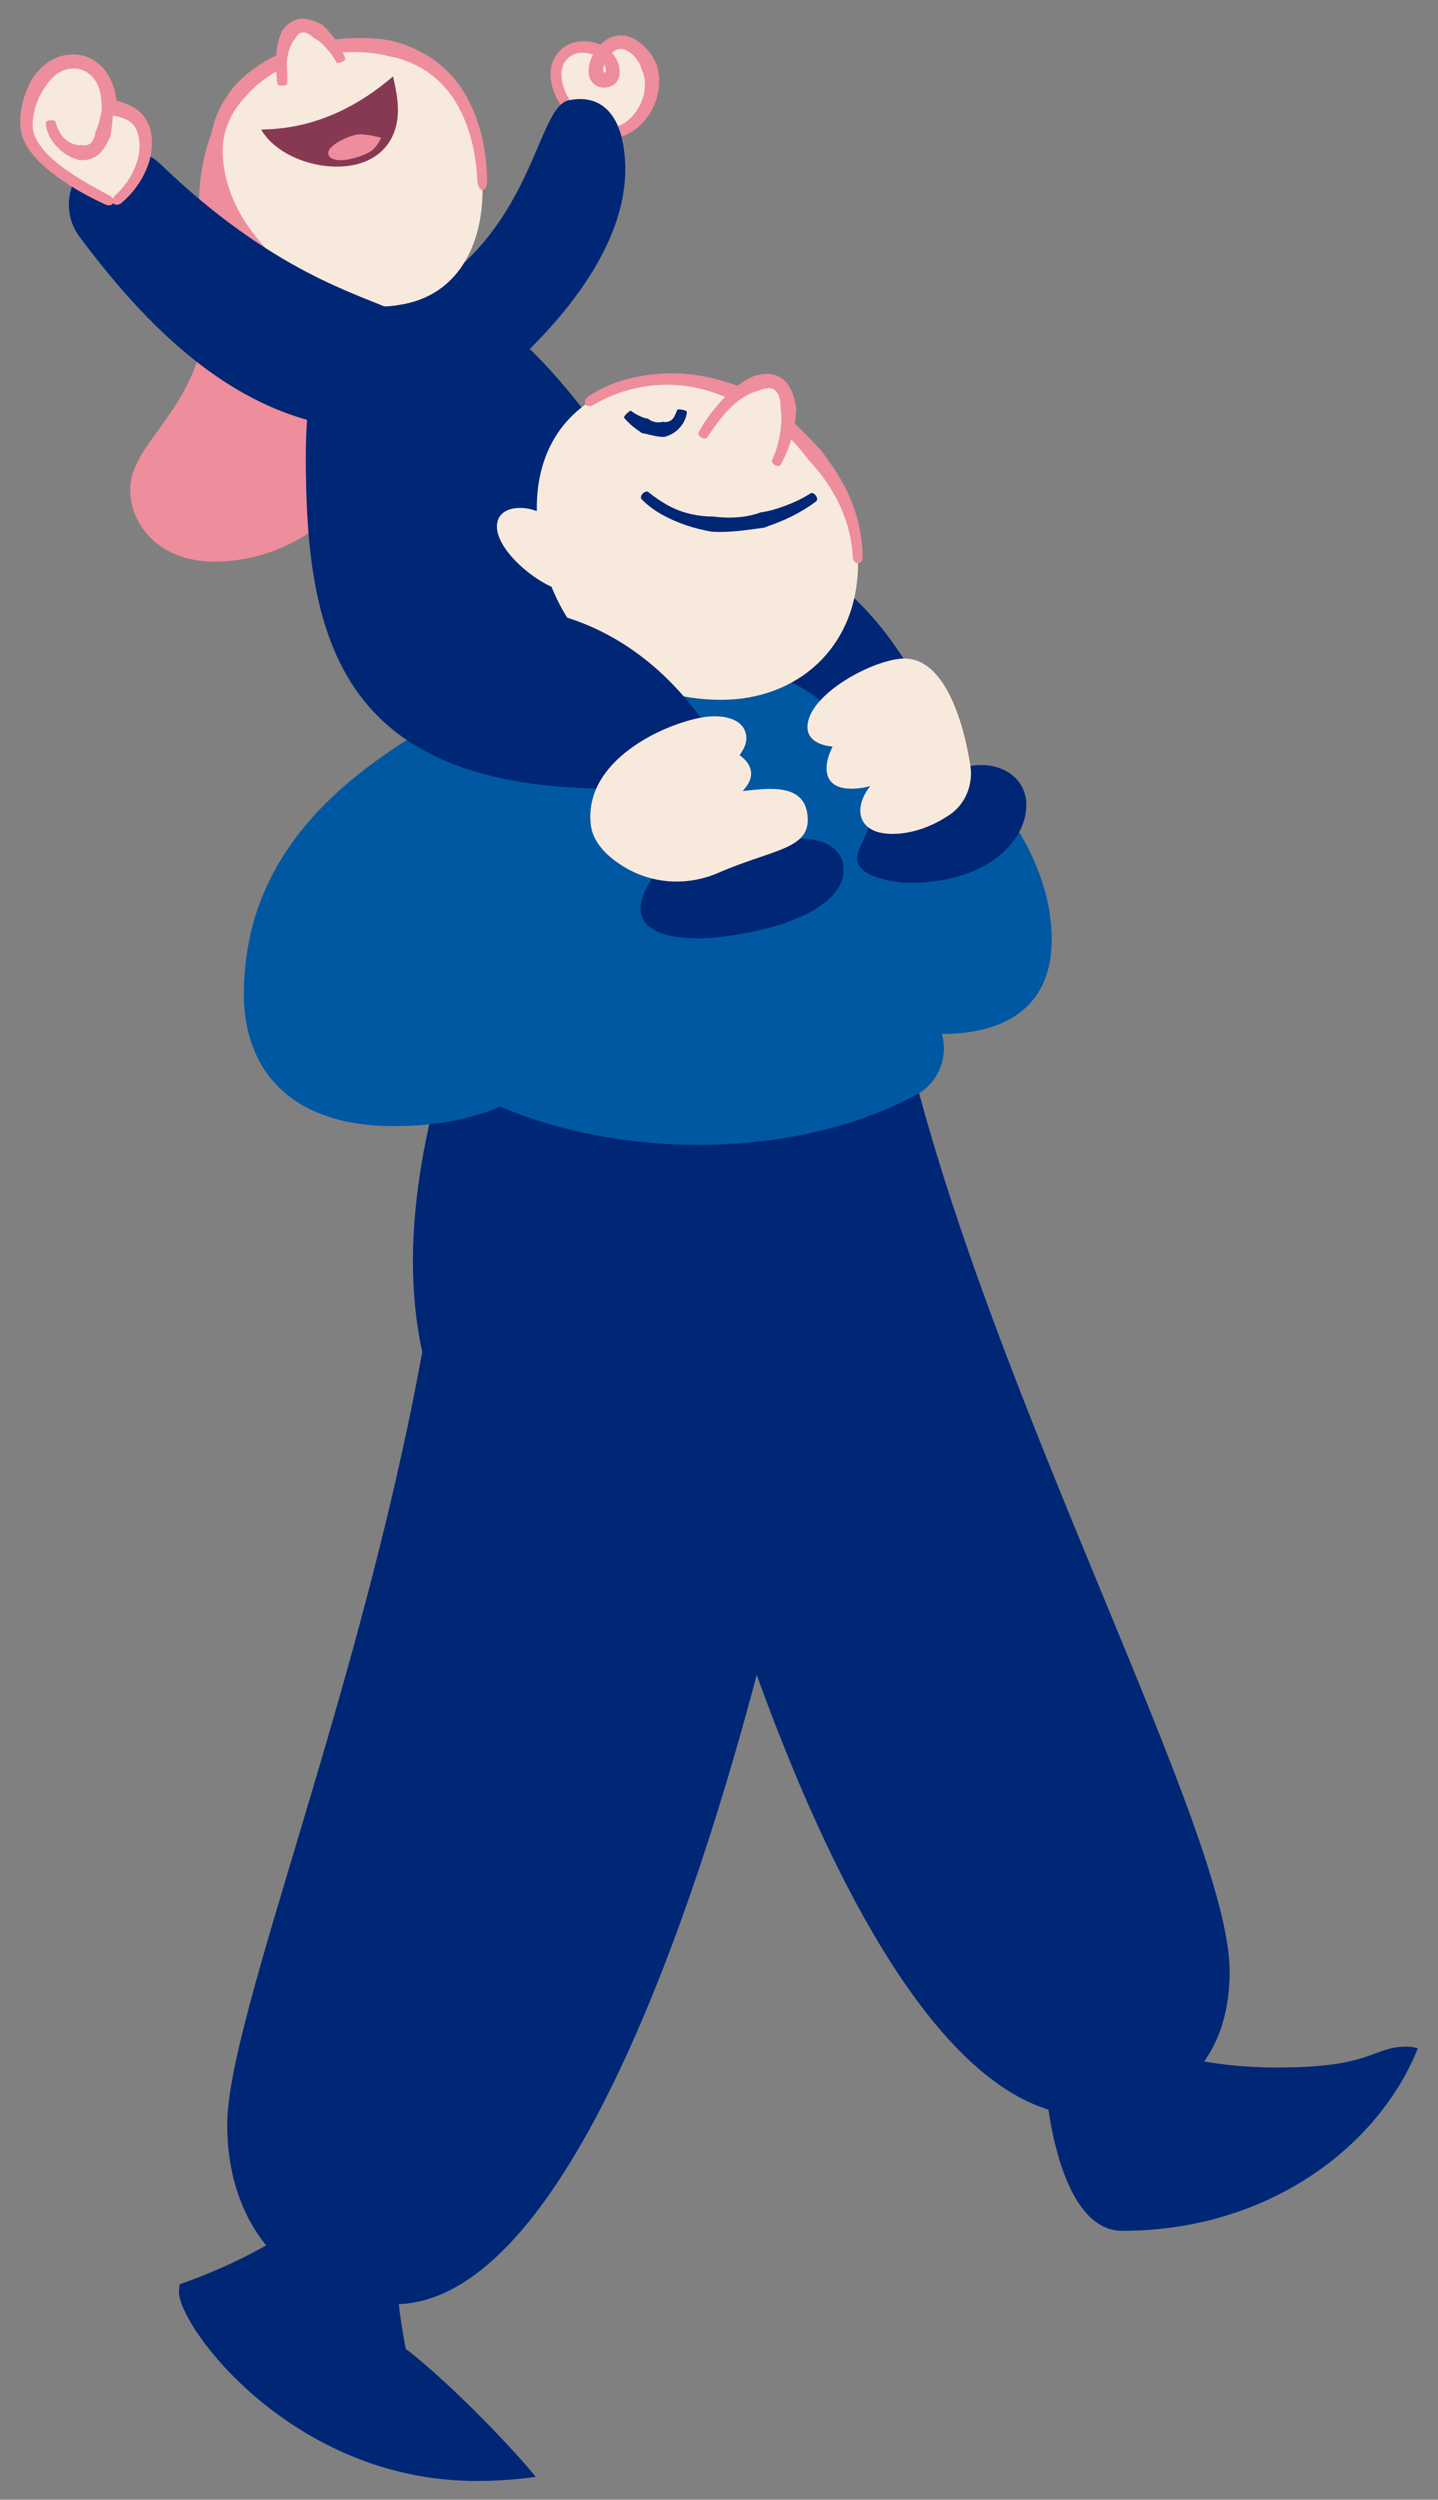
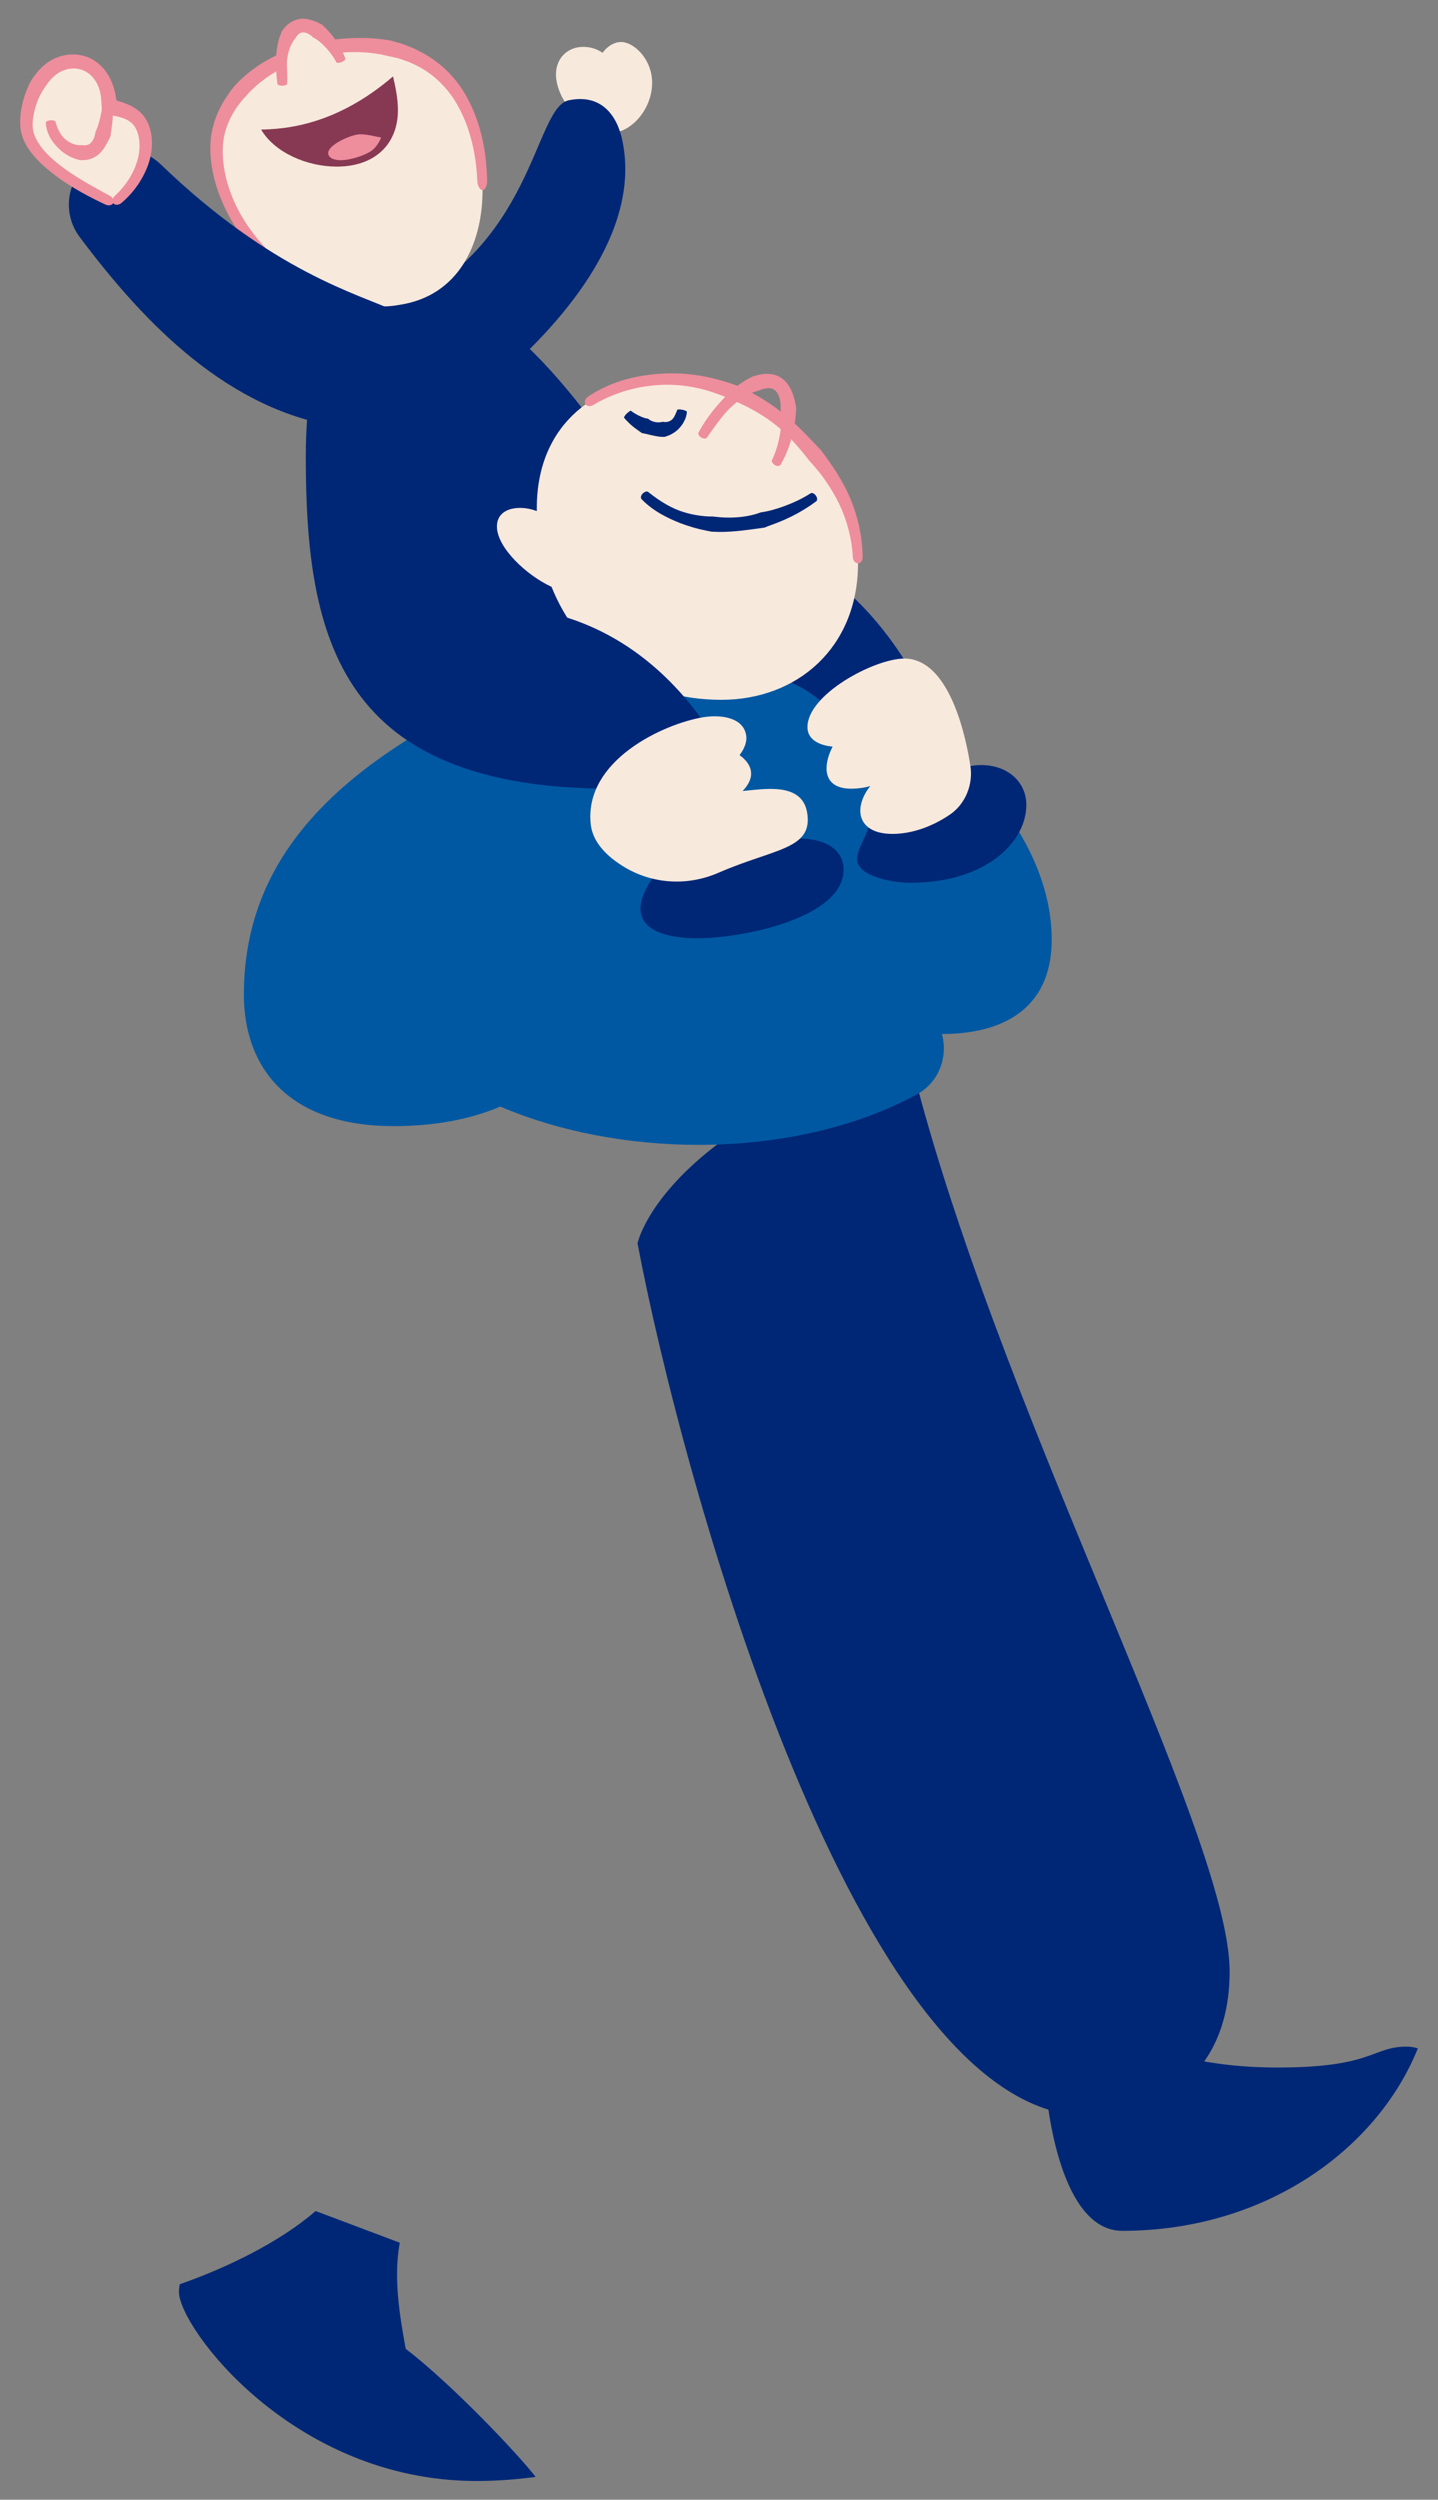
<svg xmlns="http://www.w3.org/2000/svg" version="1.1" x="0px" y="0px" viewBox="0 0 296.36 514.9" style="enable-background:new 0 0 296.36 514.9;" xml:space="preserve">
  <rect x="0" y="0" width="296.36" height="514.9" fill="#808080" stroke="none" />
  <style type="text/css">
	.st0{fill:#002776;}
	.st1{fill:#EE8D9C;}
	.st2{fill:#F8E9DD;}
	.st3{fill:none;}
	.st4{fill:#7EB5D2;}
	.st5{fill:#0058A3;}
	.st6{fill:#873953;}
	.st7{fill:none;stroke:#FE598C;stroke-miterlimit:10;}
</style>
  <g id="fargeflater">
</g>
  <g id="_x39_">
    <g id="med_barn_på_skuldrene_00000169521705467602994590000017607215029746783914_">
      <g>
        <g>
          <g>
            <g>
-               <path class="st1" d="M49.39,17.42c-5.99,7.24-8.41,16.02-8.41,25.27c0,8.24,1.99,10.82,1.99,16.98        c0,24.53-16.13,30.32-16.13,41.23c0,7.3,6.1,14.78,17.22,14.78c25.87,0,42.83-27.36,42.83-52.6c0-7.74-1.56-15.44-4.9-22.54" />
-             </g>
+               </g>
          </g>
        </g>
      </g>
      <g>
        <g>
          <g>
            <g>
              <g>
                <path class="st2" d="M117.85,22.87c-1.75-1.88-3.27-4.84-3.27-7.56c0-3.28,2.36-5.66,5.64-5.66c3.17,0,6.08,2.14,6.08,5.09         c0,0.93-0.41,1.72-1.6,1.75c-0.03,0-0.05,0-0.08,0c-1.26,0-1.8-0.85-1.8-1.99c0-2.32,2.24-5.85,5.2-5.85         c2.53,0,6.38,3.42,6.38,8.43c0,5.25-4.17,10.37-8.88,10.37c-1.26,0-2.55-0.36-3.81-1.19" />
              </g>
            </g>
          </g>
        </g>
        <g>
          <g>
            <g>
              <g>
                <g>
                  <line class="st3" x1="116.46" y1="24.16" x2="119.23" y2="21.59" />
                </g>
              </g>
            </g>
          </g>
          <g>
            <g>
              <g>
                <g>
                  <line class="st3" x1="122.73" y1="24.68" x2="120.67" y2="27.85" />
                </g>
              </g>
            </g>
          </g>
          <g>
            <g>
              <g>
                <g>
-                   <path class="st1" d="M132.57,15.12c0.33,1.04,0.43,2.16,0.29,3.29c-0.18,1.62-0.83,3.24-1.8,4.6          c-1.77,2.61-5.08,4.24-7.95,2.89c-0.49-0.21-1.12-0.07-1.43,0.38c-0.31,0.44-0.08,1.14,0.58,1.46          c1.83,0.93,4.11,1.02,6.06,0.32c1.95-0.69,3.58-2,4.81-3.57c1.27-1.63,2.18-3.57,2.53-5.65c0.26-1.46,0.27-3-0.06-4.49          c-0.06-0.36-0.17-0.7-0.27-1.04c-0.62-1.49-1.56-2.82-2.74-3.93c-1.21-1.05-2.61-2.07-4.68-2.11          c-1.97,0.03-3.55,1.17-4.6,2.4c-1.05,1.28-1.82,2.71-2,4.54c-0.07,0.57,0.03,1.59,0.45,2.29c0.41,0.74,1.13,1.27,1.95,1.47          c1.07,0.18,2.24,0.1,3.22-0.9c0.62-0.69,0.77-1.49,0.78-2.1c0-0.6-0.08-1.12-0.22-1.66c-0.31-1.06-0.92-2-1.67-2.71          c-1.51-1.43-3.49-2.09-5.44-2.12c-1.41-0.01-2.87,0.37-4.08,1.2c-1.21,0.83-2.12,2.09-2.53,3.46          c-0.53,1.74-0.34,3.56,0.17,5.15c0.52,1.61,1.34,3.07,2.39,4.35c0.43,0.53,1.13,0.61,1.52,0.24c0.39-0.37,0.4-1,0.08-1.46          c-1.6-2.28-2.73-5.29-2-7.62c0.55-1.88,2.41-3.09,4.42-2.94c1.39,0.06,2.78,0.64,3.64,1.59c0.43,0.47,0.71,1.01,0.83,1.57          c0.04,0.27,0.06,0.59,0.04,0.82c-0.02,0.24-0.15,0.18,0.08,0.33c-0.12-0.28-0.21-0.18-0.32-0.24          c-0.08,0-0.17-0.05-0.22-0.12c-0.05-0.11-0.08-0.06-0.06-0.43c0.05-1.83,1.9-4.36,3.63-4.3c0.75-0.03,1.85,0.6,2.63,1.4          c0.79,0.83,1.42,1.86,1.71,2.97C132.4,14.66,132.51,14.88,132.57,15.12z" />
-                 </g>
+                   </g>
              </g>
            </g>
          </g>
        </g>
      </g>
      <g>
        <g>
          <g>
            <g>
              <path class="st0" d="M79.99,63.99c30.17-12.18,29.95-41.85,37.25-43.34c6.52-1.33,9.92,2.87,11.05,8.42        c3.88,18.98-12.53,37.93-27.39,50.37" />
            </g>
          </g>
        </g>
      </g>
      <g>
        <g>
          <g>
            <g>
              <g>
                <path class="st0" d="M187.17,216.39c17.41,72.14,66.25,161,66.25,189.7c0,20.4-13.59,29.72-29.27,29.72         c-47.6,0-83.6-131.17-92.76-179.72C131.4,256.09,136.08,233.13,187.17,216.39z" />
              </g>
            </g>
          </g>
        </g>
        <g>
          <g>
            <g>
              <g>
-                 <path class="st0" d="M187.17,216.39c-15.62,0.23-31.27,0.66-46.9,0.66c-15.82,0-31.64-0.44-47.4-1.95         c-4.56,14.76-7.77,29.93-7.77,44.69c0,6.33,0.59,12.58,1.92,18.69c-12.86,70.71-40.19,137.22-40.19,159.15         c0,24.05,16.33,37.01,34.45,37.01c45.01,0,78.33-134.39,88.01-189.59C169.3,285.04,195.39,273.94,187.17,216.39z" />
-               </g>
+                 </g>
            </g>
          </g>
        </g>
        <g>
          <g>
            <g>
              <g>
                <path class="st0" d="M215.37,427.67c0.29,6.62,3.31,31.84,15.92,31.84c29.8,0,52.66-17.07,60.92-37.58         c-0.73-0.25-1.53-0.36-2.36-0.36c-7.07,0-6.81,4.3-26.46,4.3c-9.89,0-19.53-1.34-28.98-5.26" />
              </g>
            </g>
          </g>
        </g>
        <g>
          <g>
            <g>
              <g>
                <path class="st0" d="M65.04,455.43c-7.42,6.46-18.55,11.8-27.99,15.08c-0.11,0.54-0.17,1.08-0.17,1.61         c0,7.18,23.39,38.92,61.33,38.92c3.92,0,7.98-0.28,12.18-0.84c-3.42-4.46-17.14-19.01-26.77-26.38         c-0.93-5.05-1.79-10.2-1.79-15.26c0-2.22,0.17-4.43,0.56-6.6" />
              </g>
            </g>
          </g>
        </g>
      </g>
      <g>
        <g>
          <g>
            <g>
              <path class="st5" d="M148.98,133.49c11.26,1.17,22.27,4.46,32.03,10.19c19.16,11.25,35.74,30.3,35.74,49.86        c0,14.7-10.72,19.47-22.63,19.44c0,0,0,0,0,0l0,0c1.34,4.83-0.73,10.05-5.14,12.44c-12.95,7.02-28.99,10.4-45.03,10.4        c-14.34,0-28.68-2.69-40.84-7.88c-6.18,2.59-13.29,4.02-22.02,4.02c-21.41,0-30.83-11.81-30.83-27.11        c0-32.82,26.17-50.19,54.08-63.55c13.85-6.63,29.23-9.4,44.51-7.82L148.98,133.49z" />
            </g>
          </g>
        </g>
      </g>
      <g>
        <g>
          <g>
            <g>
              <path class="st0" d="M133.15,103.31c0.11,0.11-24.56-41.96-42.83-41.96c-11.95,0-18.62-0.99-25.11,18.66l50.07,69.55        l29.86-29.16L133.15,103.31z" />
            </g>
          </g>
        </g>
      </g>
      <g>
        <g>
          <g>
            <g>
              <g>
                <path class="st0" d="M158.54,139.14c12.55,2.7,21.02,15.27,21.02,28.17c0,3.96-2.92,7.04-2.92,9.64         c0,3.58,7.36,4.89,10.9,4.89c15.68,0,23.98-8.41,23.98-16.03c0-4.83-3.94-8.22-9.28-8.22c-2.2,0-4.64,0.58-7.13,1.87         c-1-15.34-14.46-35.15-26.97-42.32" />
              </g>
            </g>
          </g>
        </g>
        <g>
          <g>
            <g>
              <g>
                <path class="st2" d="M179.33,161.93c-1.35,1.72-2.05,3.53-2.03,5.11c0.03,2.71,2.18,4.79,6.81,4.73         c3.97-0.05,8.09-1.55,11.66-3.98c3.13-2.13,4.85-6.12,4.21-10.12c-1.48-9.4-5.41-22.12-13.69-22.02         c-6.21,0.08-19.97,7.44-19.88,14.19c0.03,2.52,2.45,3.7,5.19,3.95c-0.78,1.49-1.27,3.11-1.26,4.54         c0.03,2.34,1.44,4.18,5.27,4.13C177.06,162.43,178.27,162.23,179.33,161.93z" />
              </g>
            </g>
          </g>
        </g>
      </g>
      <g>
        <g>
          <g>
            <g>
              <g>
                <path class="st2" d="M113.67,120.88c-5.16-2.38-11.26-8.08-11.26-12.44c0-2.69,2.21-3.82,4.76-3.82         c1.2,0,2.36,0.24,3.46,0.66c0-0.21,0-0.42,0-0.63c0-17.52,12.61-26.56,27.53-26.56c9.1,0,19.47,4.53,26.15,11.64         c5.3,5.64,12.52,13.56,12.52,26.31c0,17.38-12.56,28.11-28.15,28.11C131.52,144.15,119.1,134.45,113.67,120.88z" />
              </g>
            </g>
          </g>
        </g>
        <g>
          <g>
            <g>
              <g>
                <g>
                  <line class="st3" x1="119.56" y1="81.75" x2="121.78" y2="84.83" />
                </g>
              </g>
            </g>
          </g>
          <g>
            <g>
              <g>
                <g>
                  <path class="st1" d="M167.38,95.55c0.91,1.05,1.82,2.11,2.6,3.25c1.15,1.63,2.18,3.34,3.03,5.13          c1.59,3.4,2.57,7.1,2.75,10.89c0.04,0.67,0.52,1.2,1.07,1.21s0.97-0.57,0.96-1.28c-0.05-4.06-0.92-8.13-2.48-11.91          c-0.81-1.97-1.84-3.83-2.97-5.62c-0.79-1.26-1.65-2.46-2.52-3.65l-0.62-0.83c-2.13-2.23-4.18-4.46-6.59-6.58          c-2.39-2.05-4.99-3.82-7.71-5.28c-0.95-0.49-1.9-0.99-2.88-1.4c-0.65-0.24-1.3-0.47-1.97-0.67          c-3.61-1.18-7.39-1.87-11.21-1.91c-2.73-0.02-5.45,0.25-8.13,0.82c-3.33,0.72-6.69,2.03-9.57,4.03          c-0.58,0.41-0.77,1.11-0.46,1.54c0.32,0.43,1,0.49,1.55,0.15c2.77-1.66,5.86-2.85,8.97-3.52c2.48-0.51,5.04-0.77,7.59-0.64          c3.52,0.13,7.01,1,10.29,2.32c0.58,0.23,1.14,0.49,1.7,0.76c0.93,0.35,1.84,0.78,2.74,1.21c2.56,1.26,5.04,2.83,7.26,4.72          c2.16,1.88,4.17,4.22,5.96,6.55L167.38,95.55z" />
                </g>
              </g>
            </g>
          </g>
        </g>
        <g>
          <g>
            <g>
              <g>
                <g>
-                   <path class="st2" d="M144.52,90.13c2.81-4.69,6.96-10.11,12.28-11.45c3.06-0.78,4.72,0.83,5.38,3.43          c0.99,3.89-0.28,10-2.49,13.68" />
-                 </g>
+                   </g>
              </g>
            </g>
          </g>
          <g>
            <g>
              <g>
                <g>
                  <g>
                    <line class="st3" x1="142.89" y1="89.16" x2="146.14" y2="91.11" />
                  </g>
                </g>
              </g>
            </g>
            <g>
              <g>
                <g>
                  <g>
                    <line class="st3" x1="158.06" y1="94.81" x2="161.3" y2="96.76" />
                  </g>
                </g>
              </g>
            </g>
            <g>
              <g>
                <g>
                  <g>
                    <path class="st1" d="M160.94,84.66c0.07,0.64,0.12,1.3,0.09,1.96c-0.04,0.96-0.13,1.92-0.3,2.88           c-0.31,1.82-0.83,3.62-1.63,5.26c-0.14,0.28,0.13,0.75,0.59,1.03c0.46,0.28,0.99,0.26,1.18-0.06           c1.05-1.8,1.8-3.72,2.34-5.71c0.28-1.03,0.49-2.09,0.63-3.16c0.11-0.75,0.18-1.52,0.22-2.31c0.02-0.18,0.01-0.37,0.02-0.56           c-0.29-1.63-0.62-3.37-1.84-4.99c-0.6-0.8-1.53-1.47-2.55-1.77c-1.01-0.3-2.01-0.26-2.89-0.11           c-0.62,0.11-1.15,0.27-1.71,0.45c-0.33,0.17-0.68,0.33-1,0.52c-1.78,0.99-3.29,2.26-4.62,3.63           c-0.96,0.99-1.86,2.02-2.69,3.08c-1.04,1.33-2.01,2.77-2.81,4.28c-0.16,0.31,0.09,0.77,0.55,1.05           c0.46,0.27,0.98,0.28,1.17,0.01c0.95-1.34,1.88-2.7,2.87-3.94c0.78-0.99,1.62-1.94,2.56-2.76           c1.28-1.17,2.74-2.08,4.25-2.68c0.27-0.1,0.54-0.16,0.81-0.24c0.4-0.16,0.85-0.33,1.24-0.42c1.15-0.29,2.02-0.15,2.63,0.64           c0.64,0.8,0.9,2.18,0.82,3.5C160.89,84.38,160.92,84.52,160.94,84.66z" />
                  </g>
                </g>
              </g>
            </g>
          </g>
        </g>
        <g>
          <g>
            <g>
              <g>
                <g>
                  <line class="st3" x1="133.75" y1="100.29" x2="131.12" y2="103.01" />
                </g>
              </g>
            </g>
          </g>
          <g>
            <g>
              <g>
                <g>
                  <line class="st3" x1="169.25" y1="103.62" x2="167.04" y2="100.55" />
                </g>
              </g>
            </g>
          </g>
          <g>
            <g>
              <g>
                <g>
                  <path class="st0" d="M158.05,108.47c0.71-0.24,1.4-0.52,2.09-0.78c1-0.38,1.97-0.81,2.93-1.28          c1.81-0.89,3.53-1.95,5.14-3.14c0.29-0.21,0.25-0.75-0.07-1.19c-0.32-0.44-0.8-0.65-1.07-0.47          c-1.59,1.01-3.29,1.84-5.05,2.5c-0.91,0.35-1.84,0.65-2.77,0.92c-0.66,0.18-1.32,0.33-1.99,0.44l-0.47,0.07          c-2.68,1-5.66,1.22-8.44,1c-0.48-0.05-0.96-0.08-1.44-0.15l-0.94-0.01c-1.72-0.1-3.43-0.38-5.08-0.9          c-1.19-0.36-2.33-0.88-3.41-1.48c-1.35-0.75-2.66-1.68-3.9-2.67c-0.25-0.2-0.76-0.04-1.13,0.34          c-0.37,0.38-0.47,0.89-0.23,1.15c1.21,1.26,2.67,2.31,4.16,3.15c1.2,0.67,2.44,1.24,3.72,1.75          c1.78,0.68,3.63,1.23,5.51,1.59l1,0.2c0.54,0.04,1.08,0.04,1.63,0.06c3.11,0.01,6.23-0.46,9.35-0.9L158.05,108.47z" />
                </g>
              </g>
            </g>
          </g>
        </g>
        <g>
          <g>
            <g>
              <g>
                <g>
                  <line class="st3" x1="142.48" y1="84.74" x2="138.76" y2="84.04" />
                </g>
              </g>
            </g>
          </g>
          <g>
            <g>
              <g>
                <g>
                  <line class="st3" x1="130.53" y1="83.86" x2="127.81" y2="86.49" />
                </g>
              </g>
            </g>
          </g>
          <g>
            <g>
              <g>
                <g>
                  <path class="st0" d="M133.4,86.22c-0.24-0.04-0.47-0.09-0.7-0.17c-0.32-0.12-0.64-0.25-0.96-0.4          c-0.6-0.28-1.18-0.62-1.7-1.03c-0.09-0.07-0.49,0.19-0.88,0.57c-0.39,0.38-0.63,0.77-0.53,0.88          c0.53,0.62,1.1,1.19,1.73,1.72c0.33,0.27,0.67,0.53,1.02,0.77l0.75,0.53l0.18,0.13c1.3,0.2,2.51,0.65,3.92,0.76          c0.24,0.01,0.49,0.02,0.74,0.01c0.16-0.04,0.32-0.1,0.47-0.16c0.86-0.27,1.68-0.78,2.33-1.4c0.46-0.46,0.85-0.96,1.14-1.49          c0.37-0.66,0.61-1.38,0.65-2.1c0.01-0.15-0.41-0.34-0.94-0.44c-0.53-0.1-0.98-0.09-1.03,0.01c-0.23,0.51-0.4,1.01-0.64,1.42          c-0.19,0.33-0.42,0.61-0.72,0.79c-0.4,0.26-0.87,0.35-1.35,0.31c-0.09-0.01-0.17-0.03-0.26-0.05          c-0.13,0.04-0.27,0.06-0.41,0.08c-0.82,0.12-1.87-0.03-2.64-0.71L133.4,86.22z" />
                </g>
              </g>
            </g>
          </g>
        </g>
      </g>
      <g>
        <g>
          <g>
            <g>
              <path class="st5" d="M109.13,223.55c12.06-2.64,31.74-21.57,31.74-42.69c0-9.63-10.7-18.09-18.94-18.09        c-14.19,0-38.25,30.47-46.28,42.07" />
            </g>
          </g>
        </g>
      </g>
      <g>
        <g>
          <g>
            <g>
              <path class="st0" d="M64.81,74.6c-1.2,6.07-1.79,12.76-1.79,19.49c0,37.58,6.99,68.69,63.82,68.37        c0.87,6.06,4.21,12.71,8.53,17.16c-2.35,3.1-3.37,5.58-3.37,7.54c0,4.38,5.11,6.11,11.72,6.11c9.38,0,30.14-4.21,30.14-14.13        c0-4.45-4.33-6.39-8.79-6.39c-2.72,0-5.41,0.75-7.91,1.95c-6.28-22.3-21.13-43.94-45.6-48.85L64.81,74.6z" />
            </g>
          </g>
        </g>
      </g>
      <g>
        <g>
          <g>
            <g>
              <g>
                <path class="st2" d="M128.25,178.34c6.07,3.84,13.45,4.21,19.83,1.43c11.59-5.05,19.55-4.77,18.26-12.41         c-1.08-6.38-9.15-4.77-13.29-4.43c1.46-1.52,1.91-2.91,1.7-4.15c-0.21-1.27-1.12-2.36-2.33-3.24         c0.98-1.3,1.59-2.74,1.35-4.13c-0.61-3.63-5.2-4.29-8.97-3.65c-7.98,1.35-24.43,8.81-23.06,21.99         C122.1,173.2,124.64,176.06,128.25,178.34z" />
              </g>
            </g>
          </g>
        </g>
      </g>
      <g>
        <g>
          <g>
            <g>
              <path class="st2" d="M82.37,62.79c-1.27,0.23-2.48,0.34-3.76,0.34c-15.31,0-33.97-17.13-33.97-32.44        c0-10.17,10.52-21.41,29.05-21.41c17.51,0,25.76,12.39,25.76,29.88C99.45,50.36,94.44,60.94,82.37,62.79z" />
            </g>
          </g>
        </g>
      </g>
      <g>
        <g>
          <g>
            <g>
              <g>
                <line class="st3" x1="63.95" y1="61.36" x2="65.51" y2="57.91" />
              </g>
            </g>
          </g>
        </g>
        <g>
          <g>
            <g>
              <g>
                <path class="st1" d="M81.24,11.82c1.05,0.17,2,0.62,3,0.93c0.95,0.42,1.91,0.86,2.8,1.39c2.59,1.54,4.81,3.71,6.49,6.26         c3.15,4.9,4.59,10.88,4.84,16.85c0.04,1.06,0.54,1.91,1.08,1.91c0.54,0,0.96-0.88,0.94-1.99         c-0.12-6.24-1.41-12.67-4.79-18.23c-1.76-2.86-4.2-5.37-7.07-7.2c-1-0.65-2.07-1.19-3.14-1.72         c-1.11-0.42-2.19-0.97-3.35-1.23l-1.61-0.46c-4.93-0.83-9.86-0.58-14.69,0.28c-4.81,0.92-9.55,2.67-13.51,5.62         c-0.7,0.48-1.36,1.02-1.99,1.61c-0.66,0.55-1.26,1.16-1.83,1.81c-0.76,0.82-1.35,1.78-1.99,2.69         c-1.65,2.58-2.76,5.55-3.02,8.66c-0.22,3.11,0.25,6.07,1.07,8.96c1.25,4.11,3.23,7.94,5.81,11.32         c3.17,4.24,7.4,7.93,12.23,10.39c1,0.48,1.97,0.45,2.18-0.04c0.22-0.49-0.33-1.26-1.24-1.74c-4.43-2.51-8.41-5.98-11.39-9.99         c-2.42-3.17-4.26-6.78-5.31-10.6c-0.71-2.63-1.03-5.46-0.75-8.06c0.31-2.62,1.38-5.13,2.91-7.31         c0.6-0.73,1.12-1.51,1.81-2.16c0.49-0.58,1-1.13,1.58-1.63c0.54-0.54,1.12-1.03,1.74-1.48c3.44-2.71,7.75-4.43,12.22-5.29         c4.47-0.81,9.23-0.94,13.54,0.13L81.24,11.82z" />
              </g>
            </g>
          </g>
        </g>
      </g>
      <g>
        <g>
          <g>
            <g>
              <path class="st0" d="M81.68,64.19c-7.72-3.62-25.41-8.05-48.54-30.32c-5.59-5.39-14.83-3.49-17.93,3.63        c-0.03,0.08-0.07,0.15-0.1,0.23c-1.59,3.64-1.1,7.87,1.28,11.05c13.44,17.95,30.77,35.93,54.11,39.23" />
            </g>
          </g>
        </g>
      </g>
      <g>
        <g>
          <g>
            <g>
              <g>
                <g>
                  <path class="st2" d="M23.35,41.86c-6.3-3.11-17.92-9.11-17.92-16.16c0-5.89,3.75-13.04,9.68-13.04          c3.85,0,7.37,3.27,7.37,9.25c0,0,0,0.01,0,0.01c1.49,0.78,7.57,0.49,7.57,7.92C30.04,34.43,26.85,39.43,23.35,41.86z" />
                </g>
              </g>
            </g>
          </g>
          <g>
            <g>
              <g>
                <g>
                  <g>
                    <line class="st3" x1="22.51" y1="43.55" x2="24.19" y2="40.16" />
                  </g>
                </g>
              </g>
            </g>
            <g>
              <g>
                <g>
                  <g>
                    <line class="st3" x1="22.27" y1="40.3" x2="24.43" y2="43.41" />
                  </g>
                </g>
              </g>
            </g>
            <g>
              <g>
                <g>
                  <g>
                    <path class="st1" d="M23.53,23.86c1.45,0.27,2.63,0.66,3.51,1.41c1.25,1.05,1.75,2.98,1.72,4.95           c-0.1,3.68-2.19,7.47-5.02,10.04c-0.5,0.46-0.69,1.13-0.38,1.59c0.29,0.44,1.09,0.46,1.69-0.06           c1.71-1.44,3.13-3.17,4.22-5.1c1.09-1.93,1.89-4.1,2.03-6.45c0.05-1.21-0.01-2.41-0.36-3.65           c-0.32-1.22-0.98-2.47-1.98-3.41c-1.39-1.32-3.18-1.97-4.68-2.38c-0.15-0.05-0.13-0.07-0.19-0.1           c-0.09,0.01-0.1-0.05-0.12-0.12l-0.01-0.05c0,0-0.01-0.05,0,0l-0.02-0.17l-0.1-0.67c-0.16-0.88-0.38-1.77-0.74-2.62           c-0.67-1.71-1.82-3.34-3.43-4.43c-3.23-2.33-7.94-1.64-10.61,0.84c-0.98,0.8-1.75,1.78-2.44,2.78           c-0.4,0.68-0.74,1.39-1.04,2.1c-0.81,1.96-1.29,4.03-1.41,6.14c-0.04,1-0.01,2.24,0.35,3.31c0.16,0.55,0.34,1.08,0.61,1.55           c0.23,0.51,0.5,0.97,0.82,1.4c1.74,2.54,4.05,4.37,6.37,6.05c2.93,2.07,6.16,3.81,9.42,5.33c0.66,0.3,1.38,0.15,1.61-0.33           c0.24-0.48-0.08-1.13-0.71-1.47c-3.12-1.7-6.26-3.41-9.04-5.38c-2.19-1.58-4.33-3.34-5.67-5.51           c-0.26-0.36-0.46-0.75-0.62-1.14C7.11,27.97,7,27.57,6.9,27.18c-0.22-0.79-0.2-1.55-0.13-2.47c0.2-1.77,0.72-3.53,1.5-5.12           c0.3-0.54,0.61-1.08,0.96-1.57c0.53-0.81,1.1-1.61,1.81-2.21c1.89-1.85,4.92-2.31,7.04-0.81c1.06,0.72,1.86,1.85,2.31,3.15           c0.23,0.64,0.37,1.34,0.45,2.04l0.1,1.53l0.07,1.08c0.02,0.08-0.01,0.2,0.04,0.25l0.24,0.11l0.48,0.22           C22.31,23.6,23.02,23.75,23.53,23.86z" />
                  </g>
                </g>
              </g>
            </g>
          </g>
        </g>
        <g>
          <g>
            <g>
              <g>
                <g>
-                   <line class="st3" x1="12.25" y1="24.61" x2="8.47" y2="24.93" />
-                 </g>
+                   </g>
              </g>
            </g>
          </g>
          <g>
            <g>
              <g>
                <g>
                  <line class="st3" x1="24.26" y1="20.28" x2="20.48" y2="20.03" />
                </g>
              </g>
            </g>
          </g>
          <g>
            <g>
              <g>
                <g>
                  <path class="st1" d="M22.81,27.75c0.08-0.49,0.14-0.96,0.2-1.43c0.1-0.67,0.16-1.34,0.21-2c0.09-1.25,0.11-2.49,0.13-3.71          c0-0.22-0.45-0.42-0.99-0.46c-0.54-0.03-1,0.1-1.03,0.31c-0.16,1.19-0.36,2.37-0.62,3.51c-0.14,0.59-0.28,1.18-0.46,1.75          c-0.12,0.4-0.27,0.78-0.44,1.15l-0.12,0.25c-0.1,0.82-0.38,1.59-0.79,2.11c-0.42,0.53-0.86,0.67-1.43,0.7          c-0.21,0-0.42-0.01-0.65-0.05c-0.15,0.03-0.3,0.01-0.46,0.03c-0.85-0.05-1.78-0.36-2.54-0.94c-0.57-0.39-1.04-0.92-1.4-1.51          c-0.46-0.74-0.77-1.57-1-2.44c-0.05-0.17-0.52-0.28-1.05-0.24c-0.53,0.04-0.95,0.27-0.94,0.51          c0.05,1.19,0.47,2.37,1.08,3.36c0.49,0.79,1.11,1.5,1.8,2.15c0.97,0.88,2.14,1.61,3.5,2c0.24,0.07,0.48,0.15,0.73,0.19          c0.41,0.02,0.83,0,1.26-0.05c1.25-0.16,2.59-0.97,3.29-1.95c0.75-0.97,1.2-1.96,1.68-2.9L22.81,27.75z" />
                </g>
              </g>
            </g>
          </g>
        </g>
      </g>
      <g>
        <g>
          <g>
            <g>
              <g>
                <path class="st2" d="M58.2,17.66c-0.03-1.59-0.2-3.05-0.2-4.52c0-3.22,1.29-7.88,4.47-7.88c3.06,0,6.63,4.28,7.93,7.53" />
              </g>
            </g>
          </g>
        </g>
        <g>
          <g>
            <g>
              <g>
                <g>
                  <line class="st3" x1="56.31" y1="17.7" x2="60.1" y2="17.62" />
                </g>
              </g>
            </g>
          </g>
          <g>
            <g>
              <g>
                <g>
                  <line class="st3" x1="68.64" y1="13.5" x2="72.16" y2="12.09" />
                </g>
              </g>
            </g>
          </g>
          <g>
            <g>
              <g>
                <g>
                  <path class="st1" d="M64.81,7.86c0.36,0.2,0.71,0.43,1.04,0.71c0.48,0.39,0.93,0.84,1.36,1.3c0.81,0.89,1.56,1.88,2.1,2.95          c0.09,0.19,0.6,0.17,1.1-0.03c0.51-0.2,0.84-0.55,0.75-0.78c-0.5-1.33-1.18-2.55-1.97-3.72c-0.42-0.6-0.86-1.19-1.37-1.74          c-0.35-0.39-0.71-0.79-1.12-1.17L66.42,5.1c-1.04-0.54-2.17-1.09-3.58-1.22c-1.43-0.18-3,0.54-3.89,1.49          c-0.31,0.33-0.6,0.67-0.83,1.02c-0.13,0.25-0.22,0.5-0.31,0.75c-0.53,1.35-0.72,2.67-0.87,3.99          c-0.07,0.93-0.11,1.94-0.04,2.79c0.05,1.1,0.11,2.24,0.27,3.35c0.03,0.23,0.49,0.4,1.03,0.39c0.54-0.01,0.97-0.2,0.98-0.42          c0.06-1.12,0.02-2.24-0.03-3.33c-0.06-0.9-0.02-1.65,0.15-2.46c0.21-1.09,0.61-2.17,1.16-3.01c0.11-0.14,0.2-0.29,0.32-0.4          c0.12-0.24,0.26-0.44,0.4-0.63c0.42-0.51,0.83-0.79,1.44-0.73c0.61,0.04,1.35,0.44,1.93,1.06L64.81,7.86z" />
                </g>
              </g>
            </g>
          </g>
        </g>
      </g>
      <g>
        <g>
          <g>
            <g>
              <path class="st6" d="M81,15.74C68.91,26.13,58.23,26.58,53.82,26.69c2.76,4.73,9.45,7.63,15.57,7.63        c8,0,12.62-4.74,12.62-11.63C82.01,20.4,81.54,18.04,81,15.74z" />
            </g>
          </g>
        </g>
      </g>
      <g>
        <g>
          <g>
            <g>
              <path class="st1" d="M78.56,28.34c-1.46-0.28-2.86-0.68-4.36-0.68c-1.75,0-6.56,2.12-6.56,3.87c0,1.04,1.31,1.47,2.53,1.47        c2.3,0,5.45-1.17,6.56-2.07C77.58,30.24,78.13,29.31,78.56,28.34z" />
            </g>
          </g>
        </g>
      </g>
    </g>
  </g>
</svg>